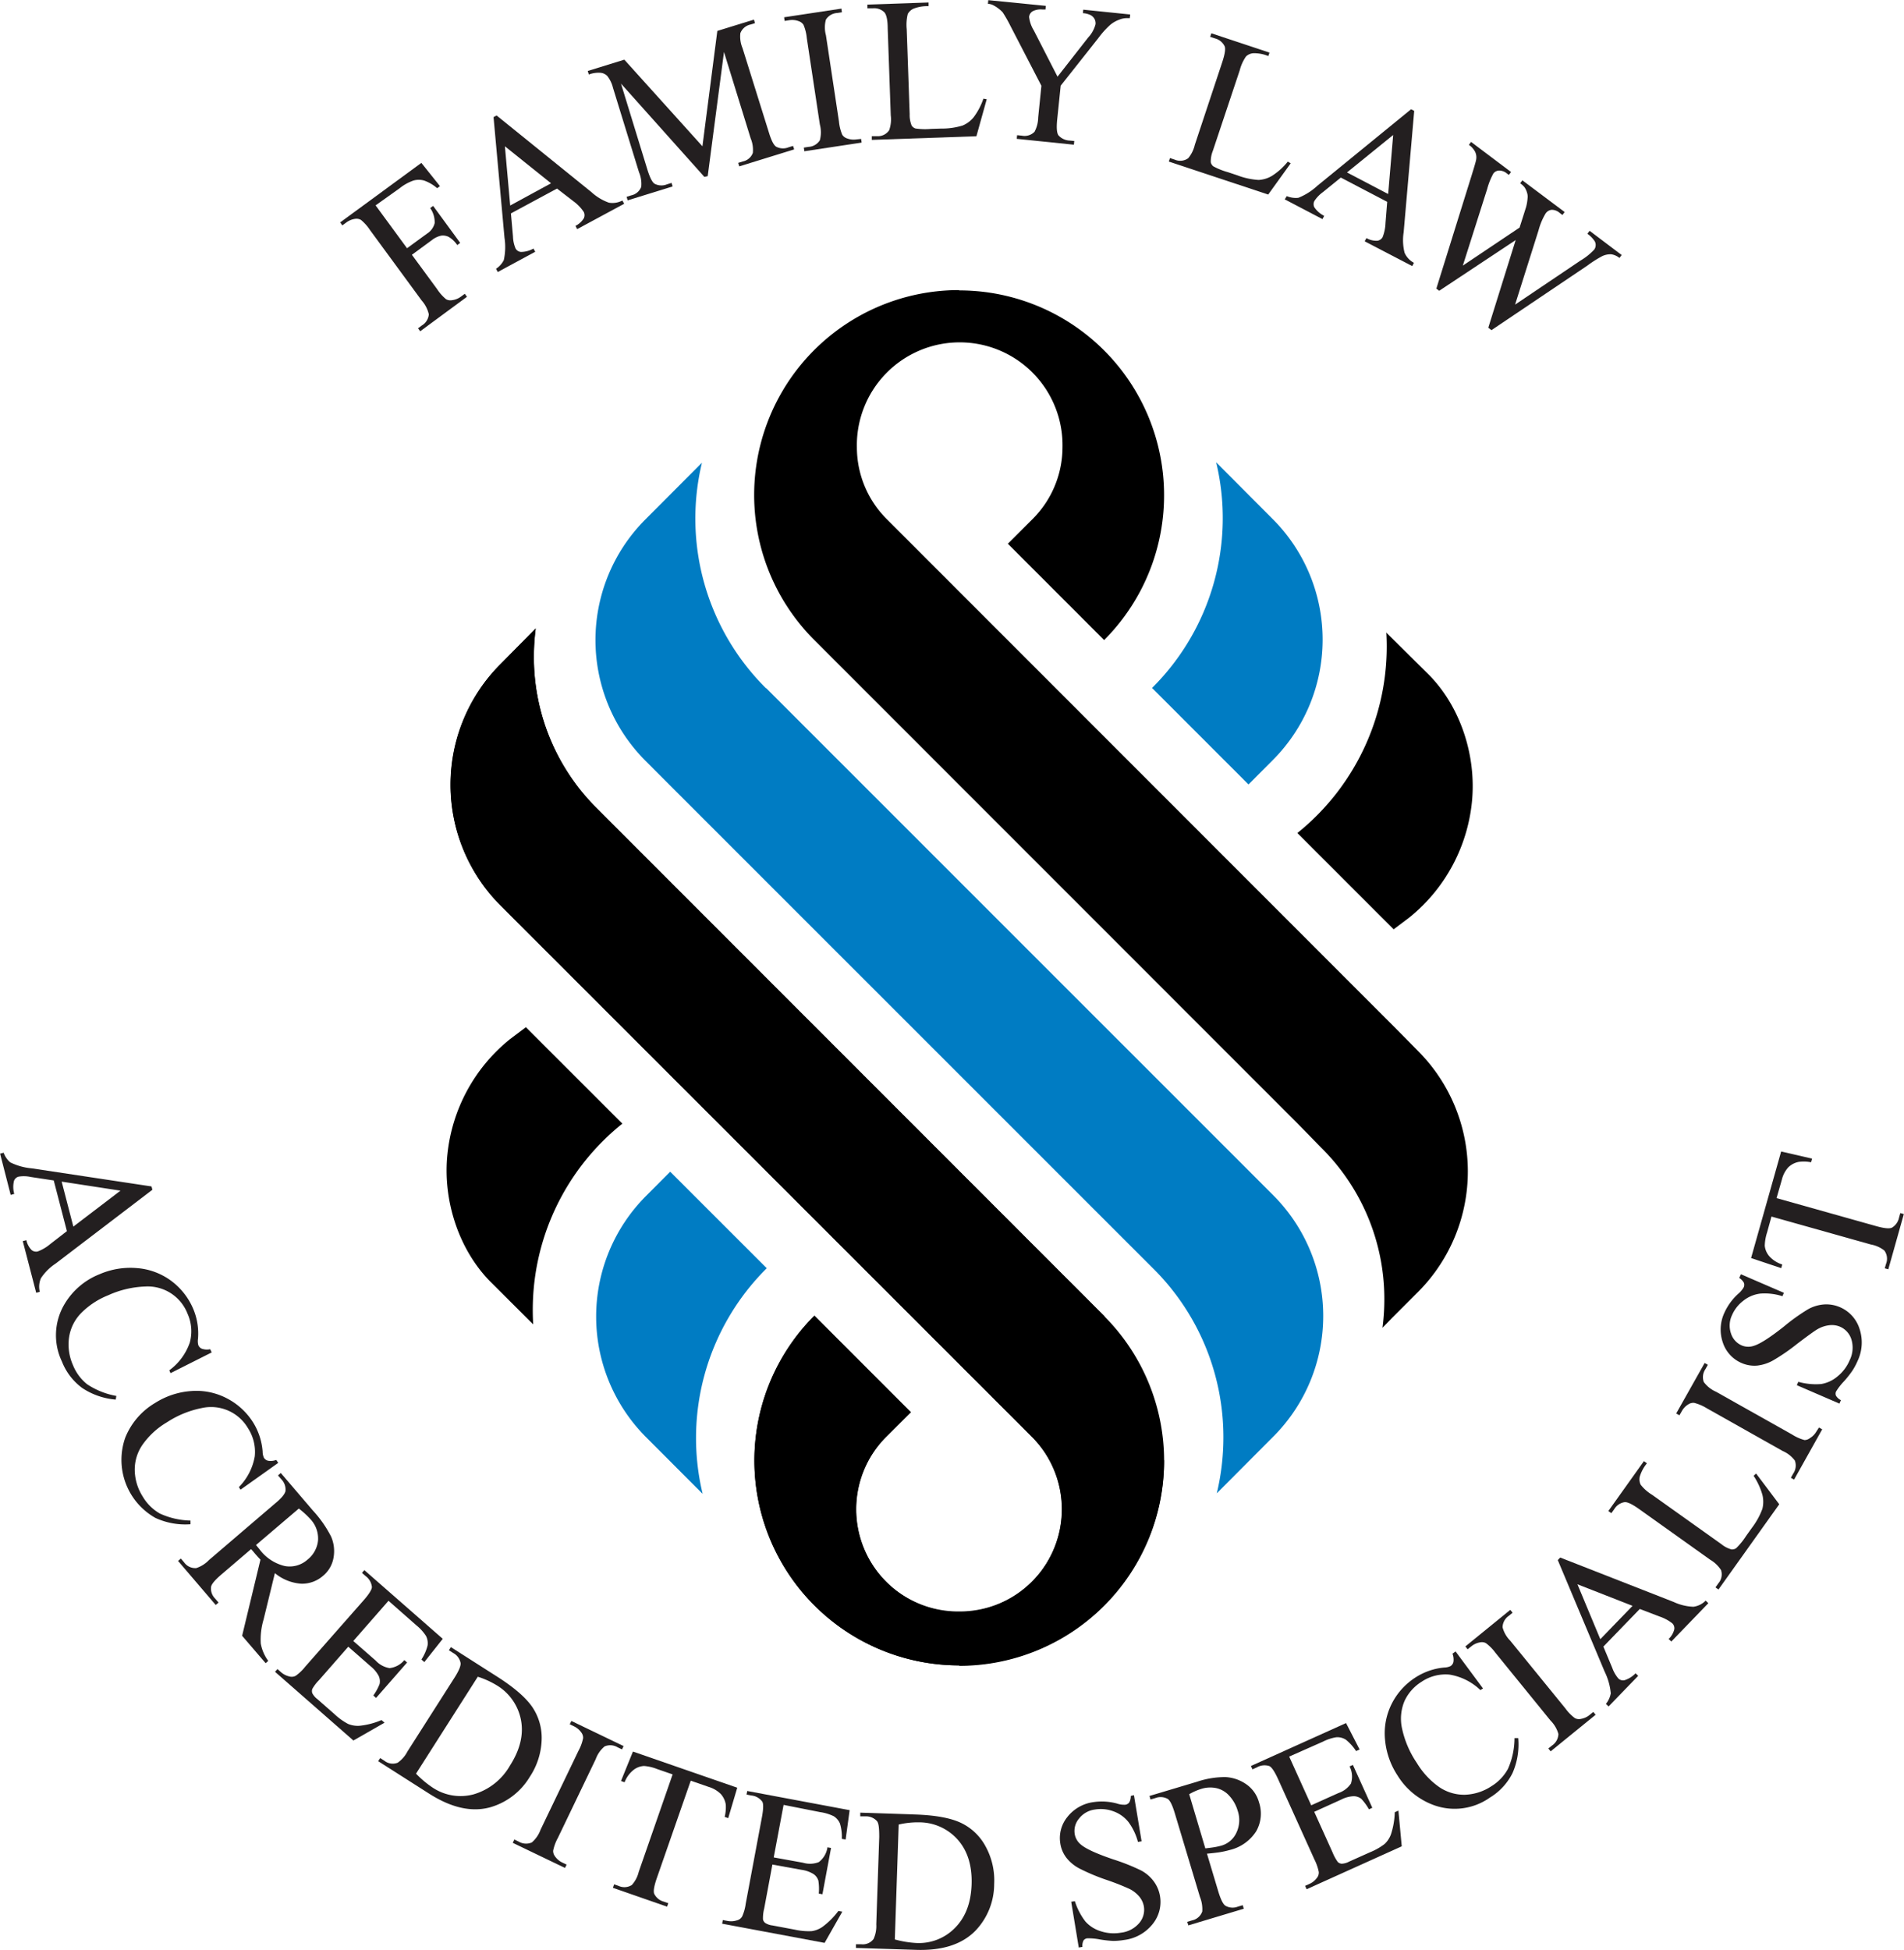
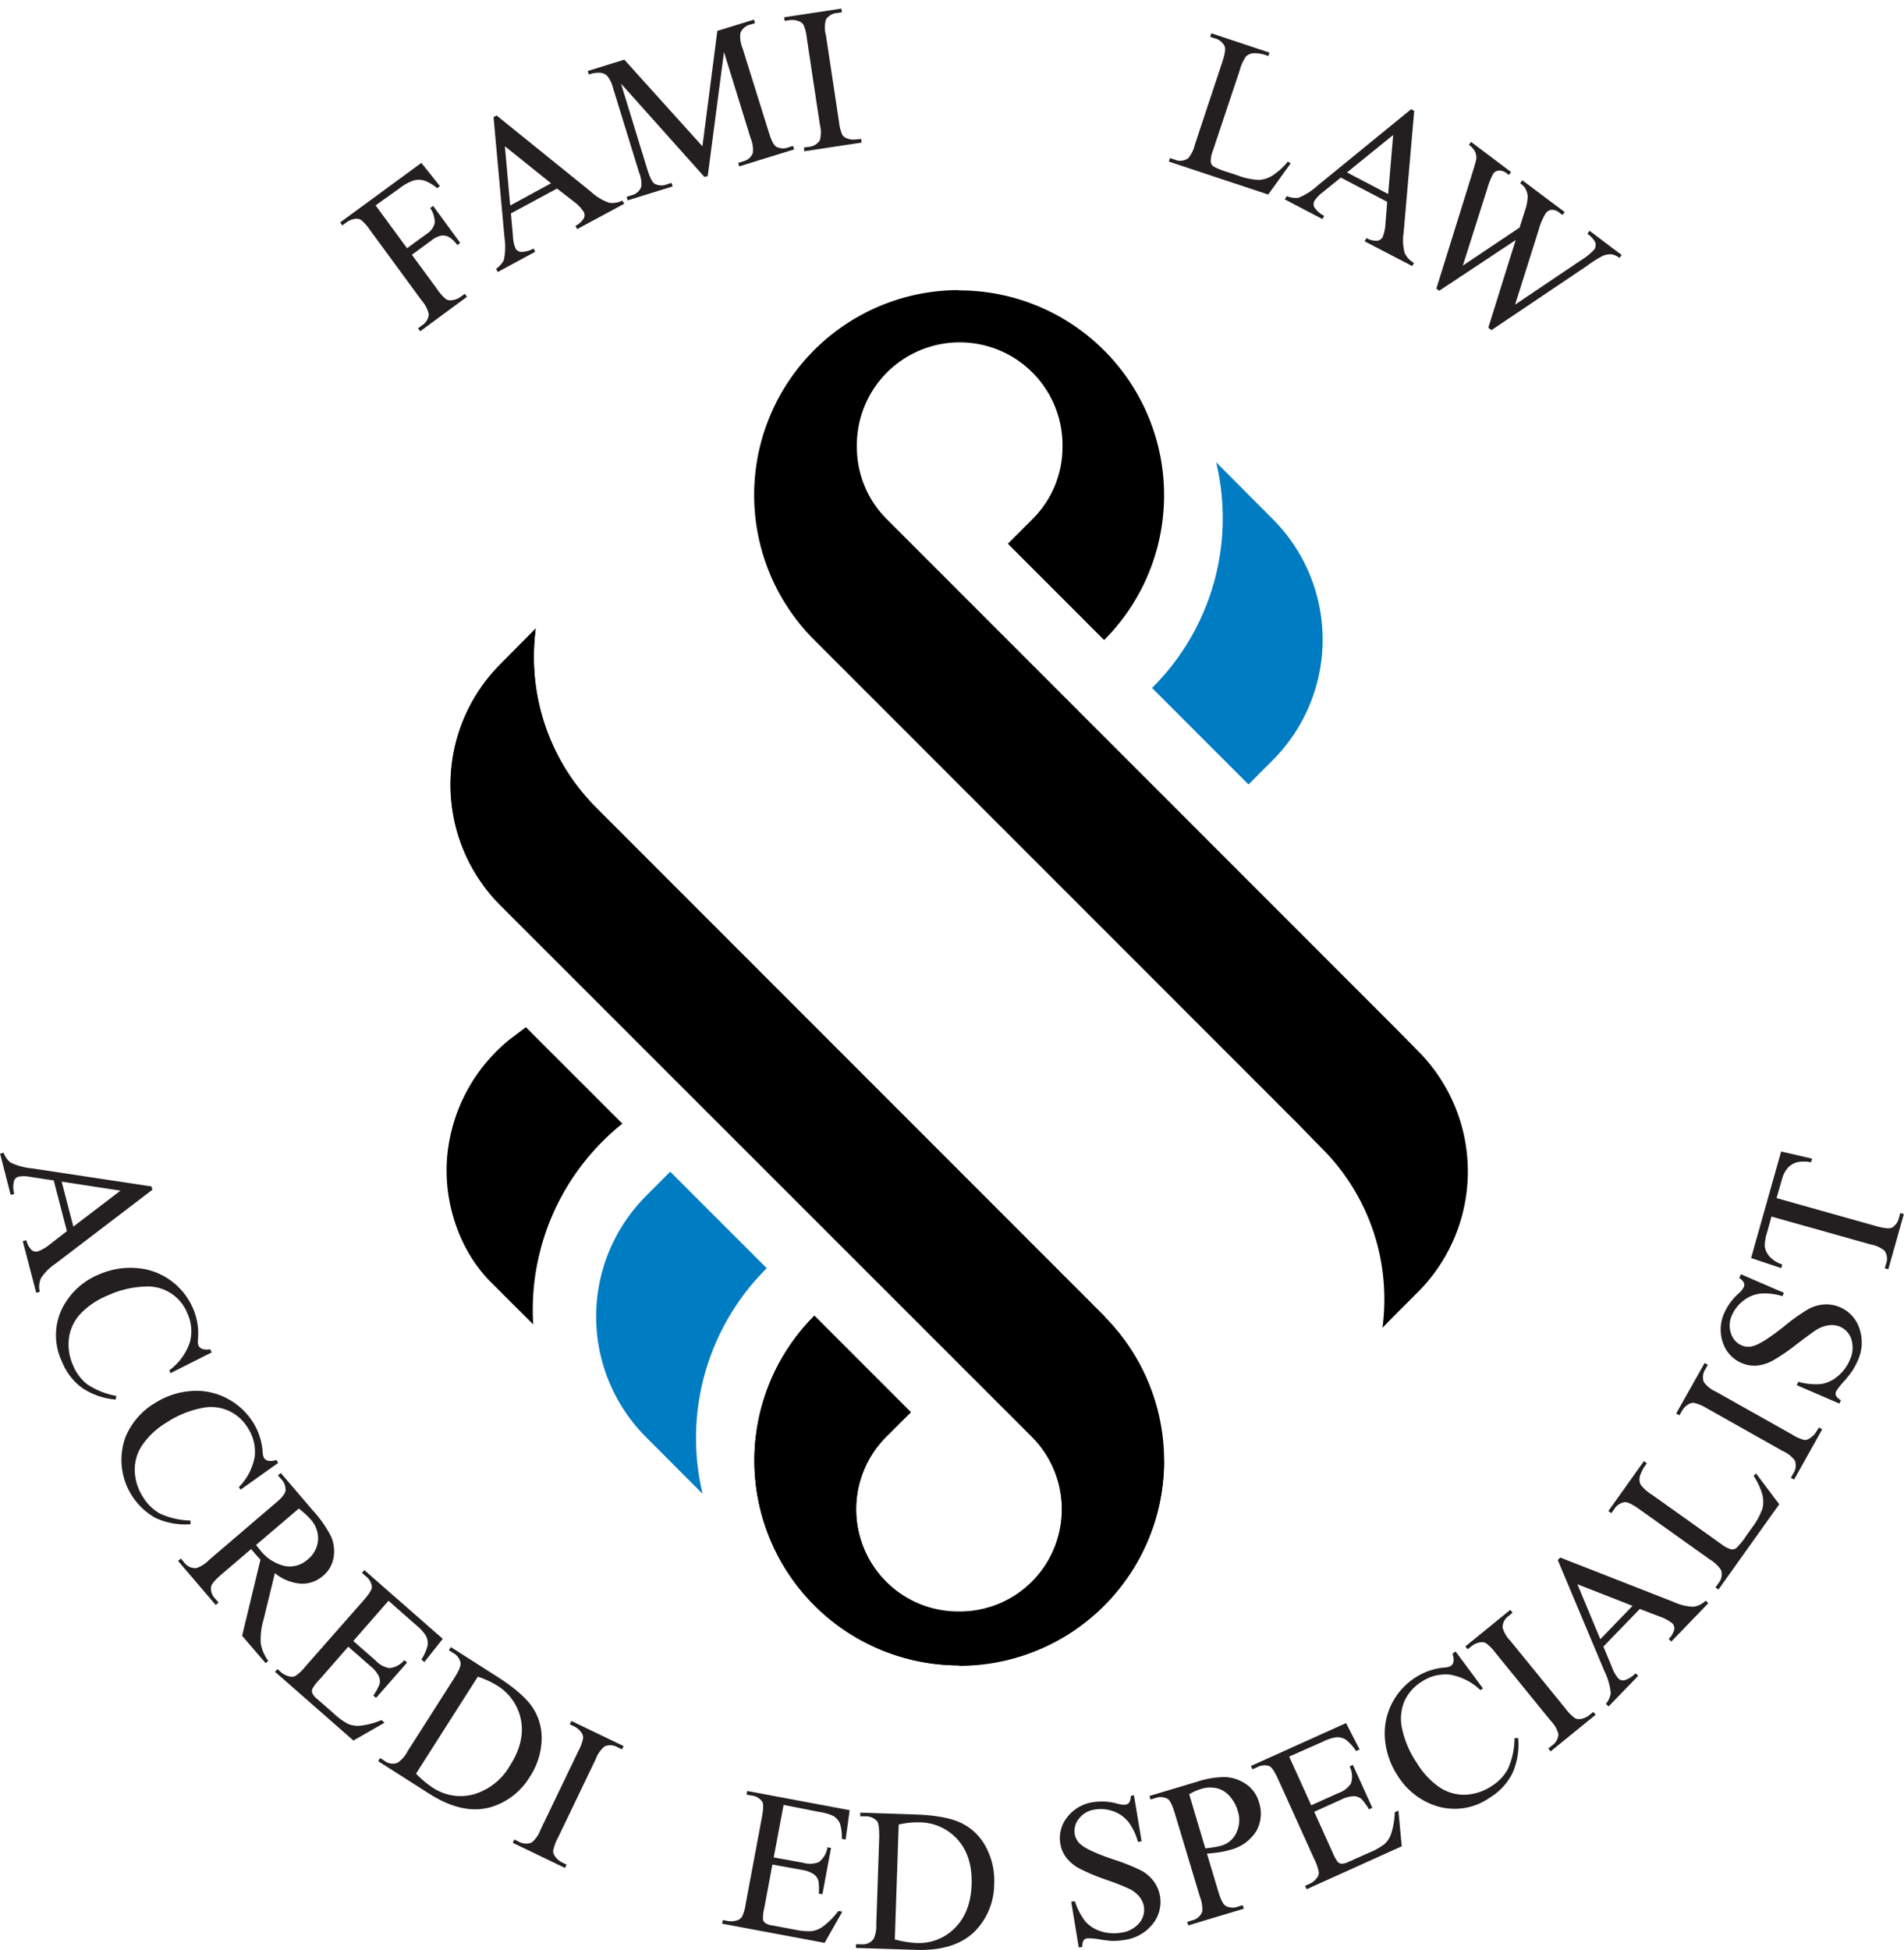
<svg xmlns="http://www.w3.org/2000/svg" id="e6435d21-d15f-4e49-a3c2-0323f3ca2bf3" data-name="Artwork" viewBox="0 0 360.32 368.98">
  <path d="M188.56,130.75l5.95,8.11,3.76-2.75a3.32,3.32,0,0,0,1.47-2,4.64,4.64,0,0,0-.85-2.85l.56-.41,5.12,7-.56.41a5.06,5.06,0,0,0-1.61-1.54,2.43,2.43,0,0,0-1.44-.24,4.29,4.29,0,0,0-1.77.86l-3.76,2.76,4.76,6.48a8.52,8.52,0,0,0,1.71,1.93,1.66,1.66,0,0,0,1.12.18,3.5,3.5,0,0,0,1.67-.66l.75-.55.41.57L197,154.57l-.41-.56.73-.54a2.72,2.72,0,0,0,1.31-2.1,5.87,5.87,0,0,0-1.35-2.62l-9.78-13.33a8.64,8.64,0,0,0-1.71-1.92,1.7,1.7,0,0,0-1.11-.2A3.63,3.63,0,0,0,183,134l-.73.54-.41-.57,15.36-11.26,3.52,4.4-.53.39a7.68,7.68,0,0,0-2.48-1.45,3.71,3.71,0,0,0-2,0,8.84,8.84,0,0,0-2.61,1.45Z" transform="translate(-117.48 -91.89)" style="fill:#231f20" />
  <path d="M222.89,127.57l-8.72,4.7.39,4.38a6.3,6.3,0,0,0,.49,2.26,1.29,1.29,0,0,0,1,.65,4.9,4.9,0,0,0,2.39-.64l.33.61-7.09,3.83-.33-.61a4.3,4.3,0,0,0,1.47-1.64,11.53,11.53,0,0,0,.13-4.25l-2.07-22.81.58-.31,17.94,14.5a9.7,9.7,0,0,0,3.31,2,4,4,0,0,0,2.55-.41l.34.62-8.89,4.79-.33-.61a3.88,3.88,0,0,0,1.58-1.43,1.37,1.37,0,0,0,0-1.19,7.87,7.87,0,0,0-1.91-2Zm-1.13-1-8.73-7,1,11.21Z" transform="translate(-117.48 -91.89)" style="fill:#231f20" />
  <path d="M250.78,125.36,235,107.71,240,124c.47,1.5.92,2.39,1.36,2.66a2.77,2.77,0,0,0,2.34.11l.87-.27.2.67-8.51,2.63-.2-.67.86-.27a2.6,2.6,0,0,0,1.91-1.61,5.62,5.62,0,0,0-.42-2.76l-4.93-16a5.77,5.77,0,0,0-1.09-2.24,2.06,2.06,0,0,0-1.19-.58,5.14,5.14,0,0,0-2.29.32l-.2-.67,6.92-2.14,14.78,16.39,2.82-21.83,6.93-2.14.2.67-.85.26a2.64,2.64,0,0,0-1.92,1.63A5.67,5.67,0,0,0,258,101L263,117c.46,1.5.92,2.38,1.37,2.65a2.77,2.77,0,0,0,2.34.11l.85-.26.21.66-10.39,3.21-.2-.66.86-.27a2.55,2.55,0,0,0,1.91-1.62,5.66,5.66,0,0,0-.41-2.75l-5.05-16.34-3.08,23.49Z" transform="translate(-117.48 -91.89)" style="fill:#231f20" />
  <path d="M280.44,118.18l.1.69-10.84,1.64-.1-.69.89-.14a2.7,2.7,0,0,0,2.14-1.25,5.78,5.78,0,0,0,0-3l-2.47-16.34a8.48,8.48,0,0,0-.62-2.5,1.73,1.73,0,0,0-.89-.69,3.52,3.52,0,0,0-1.78-.19l-.9.14-.1-.69,10.84-1.64.1.69-.91.14a2.68,2.68,0,0,0-2.12,1.25,5.58,5.58,0,0,0,0,2.95l2.47,16.34a8.48,8.48,0,0,0,.62,2.5,1.74,1.74,0,0,0,.91.69,3.57,3.57,0,0,0,1.77.19Z" transform="translate(-117.48 -91.89)" style="fill:#231f20" />
-   <path d="M303.58,110.56l.63.11-1.95,7-19.8.69,0-.7,1,0a2.57,2.57,0,0,0,2.29-1.13,6.12,6.12,0,0,0,.3-2.81l-.58-16.5c0-1.6-.26-2.59-.63-3a2.76,2.76,0,0,0-2.21-.76l-1,0,0-.7,11.58-.4,0,.7a7.1,7.1,0,0,0-2.85.47,2.35,2.35,0,0,0-1.09,1,8.55,8.55,0,0,0-.2,2.9l.56,16.07a5.27,5.27,0,0,0,.37,2.14,1.37,1.37,0,0,0,.72.56,12.54,12.54,0,0,0,2.95.08l1.87-.06a13.42,13.42,0,0,0,4.11-.58,5.27,5.27,0,0,0,2.12-1.61A12.59,12.59,0,0,0,303.58,110.56Z" transform="translate(-117.48 -91.89)" style="fill:#231f20" />
-   <path d="M322.48,93.72l8.88.91-.07.69-.49,0a3.79,3.79,0,0,0-1.47.28,5.6,5.6,0,0,0-1.83,1.07,16.58,16.58,0,0,0-2.17,2.43l-7.12,9-.66,6.39c-.16,1.56-.08,2.55.23,3a3,3,0,0,0,2.17,1l.83.08-.07.7-10.82-1.11.07-.69.91.09a2.62,2.62,0,0,0,2.39-.74,5.94,5.94,0,0,0,.69-2.7l.61-6-5.89-11.38a24.92,24.92,0,0,0-1.44-2.52,6.68,6.68,0,0,0-1.72-1.31,2.49,2.49,0,0,0-1.07-.3l.07-.69L315.4,93l-.07.69-.56,0a3.36,3.36,0,0,0-1.67.24,1.37,1.37,0,0,0-.87,1.17,6.17,6.17,0,0,0,.9,2.56l4.48,8.74L323.4,99a5.81,5.81,0,0,0,1.4-2.51,1.78,1.78,0,0,0-.18-1,1.82,1.82,0,0,0-.71-.72,3.82,3.82,0,0,0-1.5-.39Z" transform="translate(-117.48 -91.89)" style="fill:#231f20" />
  <path d="M361.19,122.47l.55.32-4.26,5.91-18.81-6.24.22-.66.91.3a2.59,2.59,0,0,0,2.54-.27,6.08,6.08,0,0,0,1.25-2.53l5.2-15.67c.5-1.52.65-2.52.44-3a2.78,2.78,0,0,0-1.82-1.47l-.91-.3.22-.67,11,3.65-.22.66a7,7,0,0,0-2.84-.54,2.27,2.27,0,0,0-1.37.6,8.08,8.08,0,0,0-1.2,2.64L347,120.44a5.4,5.4,0,0,0-.39,2.14,1.36,1.36,0,0,0,.48.78,12.89,12.89,0,0,0,2.74,1.1l1.77.59a13.65,13.65,0,0,0,4.06.89,5.46,5.46,0,0,0,2.54-.78A12.4,12.4,0,0,0,361.19,122.47Z" transform="translate(-117.48 -91.89)" style="fill:#231f20" />
  <path d="M380,130.08l-8.78-4.59-3.41,2.77a6.31,6.31,0,0,0-1.6,1.68,1.3,1.3,0,0,0,0,1.17,4.87,4.87,0,0,0,1.86,1.62l-.32.62-7.14-3.74L361,129a4.4,4.4,0,0,0,2.18.32,11.62,11.62,0,0,0,3.6-2.28l17.74-14.48.59.31-2,23a9.69,9.69,0,0,0,.18,3.85,3.94,3.94,0,0,0,1.77,1.9l-.32.62-9-4.69.33-.61a3.81,3.81,0,0,0,2.06.5,1.33,1.33,0,0,0,1-.68,8.07,8.07,0,0,0,.55-2.68Zm.18-1.48.95-11.17-8.74,7.09Z" transform="translate(-117.48 -91.89)" style="fill:#231f20" />
  <path d="M424.37,140.14l-.42.56a3.26,3.26,0,0,0-1.51-.69,3.58,3.58,0,0,0-1.76.35,22.79,22.79,0,0,0-2.84,1.81l-18.11,12.19-.6-.46,5.18-16.58-14.47,9.59-.54-.41L396,125c.5-1.61.78-2.57.83-2.89a2.41,2.41,0,0,0-.18-1.47,3.61,3.61,0,0,0-1.19-1.34l.41-.56,7.57,5.7-.42.55-.36-.27a2.28,2.28,0,0,0-1.49-.56,1.41,1.41,0,0,0-1.08.56,13.12,13.12,0,0,0-1.17,2.93l-4.61,14.5,10.74-7.2.69-2.17.55-1.74a9.38,9.38,0,0,0,.29-1.86,2.38,2.38,0,0,0-.12-.84,3.57,3.57,0,0,0-.46-1,3.65,3.65,0,0,0-.84-.77l.42-.56,8,6-.42.56-.54-.41a2.26,2.26,0,0,0-1.51-.57,1.59,1.59,0,0,0-1.13.69,12.24,12.24,0,0,0-1.34,3.19l-4.44,14.06,12.37-8.33a11.7,11.7,0,0,0,2.61-2.09,1.46,1.46,0,0,0,.27-.82,1.39,1.39,0,0,0-.23-.83,5.44,5.44,0,0,0-1.34-1.34l.42-.56Z" transform="translate(-117.48 -91.89)" style="fill:#231f20" />
  <path d="M130.14,324.84l-2.49-9.59-4.35-.66a6.07,6.07,0,0,0-2.31-.06,1.28,1.28,0,0,0-.86.8,4.83,4.83,0,0,0,.05,2.47l-.68.18-2-7.8.67-.18a4.24,4.24,0,0,0,1.24,1.82,11.48,11.48,0,0,0,4.09,1.14l22.65,3.42.17.63-18.36,14a9.67,9.67,0,0,0-2.73,2.73,4,4,0,0,0-.22,2.58l-.68.18-2.54-9.77.68-.18a3.74,3.74,0,0,0,1,1.87,1.32,1.32,0,0,0,1.16.26,8,8,0,0,0,2.35-1.39Zm1.22-.86,8.92-6.8-11.13-1.71Z" transform="translate(-117.48 -91.89)" style="fill:#231f20" />
  <path d="M157.54,347.79l-7.79,3.92-.23-.54a10.93,10.93,0,0,0,3.88-5.26,8.09,8.09,0,0,0-.44-5.47,8.07,8.07,0,0,0-8-5.12,18.42,18.42,0,0,0-7,1.65,15,15,0,0,0-5.11,3.36,8.31,8.31,0,0,0-2.3,4.61,9.62,9.62,0,0,0,.73,5.23,8.84,8.84,0,0,0,2.69,3.64,14.54,14.54,0,0,0,5.53,2.21l-.12.69a13.4,13.4,0,0,1-6.35-2.2,11.34,11.34,0,0,1-3.83-5,11.51,11.51,0,0,1,.52-10.91,13.46,13.46,0,0,1,6.6-5.61,14.66,14.66,0,0,1,7.16-1.15,12.45,12.45,0,0,1,6.42,2.42,12.83,12.83,0,0,1,4.18,5.37,12,12,0,0,1,.87,5.58,2.9,2.9,0,0,0,.06,1.2,1.24,1.24,0,0,0,.67.68,2.93,2.93,0,0,0,1.58.09Z" transform="translate(-117.48 -91.89)" style="fill:#231f20" />
  <path d="M170.13,368.69,163,373.76l-.31-.49a10.94,10.94,0,0,0,3-5.8,8.2,8.2,0,0,0-1.28-5.34,8.09,8.09,0,0,0-8.73-3.82,18.62,18.62,0,0,0-6.61,2.7,14.84,14.84,0,0,0-4.53,4.12,8.25,8.25,0,0,0-1.56,4.9,9.57,9.57,0,0,0,1.53,5.06,8.82,8.82,0,0,0,3.22,3.18,14.56,14.56,0,0,0,5.8,1.33v.7a13.52,13.52,0,0,1-6.62-1.19,12.6,12.6,0,0,1-5.72-15.21,13.44,13.44,0,0,1,5.66-6.56,14.6,14.6,0,0,1,6.89-2.25,12.45,12.45,0,0,1,6.72,1.41,12.83,12.83,0,0,1,5,4.66,12.2,12.2,0,0,1,1.72,5.37,2.88,2.88,0,0,0,.24,1.18,1.27,1.27,0,0,0,.77.57,3,3,0,0,0,1.58-.15Z" transform="translate(-117.48 -91.89)" style="fill:#231f20" />
  <path d="M167.75,406.59l-4.45-5.19L166.77,387c-.44-.47-.79-.86-1.05-1.16l-.34-.41L165,385l-5.65,4.83c-1.22,1.05-1.87,1.83-1.93,2.35a2.67,2.67,0,0,0,.77,2.18l.65.76-.54.45-7.12-8.33.53-.45.62.73a2.57,2.57,0,0,0,2.31,1.07,5.89,5.89,0,0,0,2.37-1.5l12.56-10.75c1.23-1,1.87-1.83,1.94-2.35a2.78,2.78,0,0,0-.79-2.2l-.63-.73.53-.46,6.06,7.09a22,22,0,0,1,3.46,4.95,6.89,6.89,0,0,1,.47,3.92,5.67,5.67,0,0,1-2,3.5,6,6,0,0,1-4.11,1.49,8.73,8.73,0,0,1-5-2l-2.14,8.78a13.14,13.14,0,0,0-.53,4.55,7.86,7.86,0,0,0,1.41,3.27Zm-1.82-22.36.39.48.28.34a8.34,8.34,0,0,0,4.79,3.16,5.07,5.07,0,0,0,4.28-1.21,5.29,5.29,0,0,0,2-3.67,5.37,5.37,0,0,0-1.45-4,16.57,16.57,0,0,0-2.19-2Z" transform="translate(-117.48 -91.89)" style="fill:#231f20" />
  <path d="M191,394.78l-6.66,7.61,4.23,3.7a4.55,4.55,0,0,0,2.63,1.43A4.22,4.22,0,0,0,194,406l.52.46-5.87,6.7-.52-.46a9.83,9.83,0,0,0,1.18-2.15,2.39,2.39,0,0,0-.15-1.52,5.79,5.79,0,0,0-1.54-1.85l-4.23-3.71-5.56,6.35a7.51,7.51,0,0,0-1.25,1.65,1.19,1.19,0,0,0,0,.79,3.28,3.28,0,0,0,.94,1.11l3.26,2.86a11.81,11.81,0,0,0,2.57,1.85,4.77,4.77,0,0,0,2.2.35,14.27,14.27,0,0,0,4.13-1.08l.57.5-5.89,3.37-14.83-13,.46-.52.68.6a3.65,3.65,0,0,0,1.58.8,1.58,1.58,0,0,0,1.21-.14,8.75,8.75,0,0,0,1.79-1.72l11-12.5c1.07-1.22,1.61-2.08,1.61-2.58a2.93,2.93,0,0,0-1.2-2.06l-.68-.6.45-.52,14.84,13-3.49,4.4-.55-.49a8.73,8.73,0,0,0,1.17-2.66,3,3,0,0,0-.31-1.81,8.57,8.57,0,0,0-1.82-2Z" transform="translate(-117.48 -91.89)" style="fill:#231f20" />
  <path d="M189.05,425.13l.38-.59.81.52a2.54,2.54,0,0,0,2.5.36,5.88,5.88,0,0,0,1.85-2.13l8.89-13.94c.86-1.35,1.24-2.29,1.16-2.82a2.73,2.73,0,0,0-1.4-1.87l-.81-.52.38-.59,8.78,5.6q4.84,3.09,6.66,5.79a10.39,10.39,0,0,1,1.73,6.25,13.42,13.42,0,0,1-2.24,6.9,12.87,12.87,0,0,1-7.54,5.78q-5.22,1.41-11.5-2.59Zm7.16,2.36a18.79,18.79,0,0,0,3.1,2.61,9.51,9.51,0,0,0,7.78,1.31,11.7,11.7,0,0,0,6.92-5.48q2.85-4.47,2.06-8.6a9.81,9.81,0,0,0-4.61-6.57,16.5,16.5,0,0,0-3.56-1.61Z" transform="translate(-117.48 -91.89)" style="fill:#231f20" />
  <path d="M224.71,444.7l-.31.63-9.88-4.75.3-.63.82.4a2.76,2.76,0,0,0,2.48.16,5.76,5.76,0,0,0,1.66-2.42l7.16-14.9a8.51,8.51,0,0,0,.89-2.42,1.67,1.67,0,0,0-.34-1.07,3.63,3.63,0,0,0-1.37-1.16l-.82-.39.31-.63,9.88,4.75-.3.63-.84-.4a2.69,2.69,0,0,0-2.46-.16,5.58,5.58,0,0,0-1.68,2.42l-7.16,14.9a8.4,8.4,0,0,0-.89,2.42,1.68,1.68,0,0,0,.36,1.07,3.47,3.47,0,0,0,1.35,1.15Z" transform="translate(-117.48 -91.89)" style="fill:#231f20" />
-   <path d="M257,430.15l-1.71,5.76-.67-.24a7.65,7.65,0,0,0,.21-2.32,3.87,3.87,0,0,0-.94-2A5.48,5.48,0,0,0,251.6,430l-3.4-1.18-6.43,18.46c-.51,1.49-.68,2.47-.48,2.95a2.81,2.81,0,0,0,1.82,1.48l.84.29-.23.66-10.25-3.57.23-.66.85.3a2.61,2.61,0,0,0,2.5-.17,5.63,5.63,0,0,0,1.3-2.47l6.42-18.46-2.9-1a8.39,8.39,0,0,0-2.5-.59,3.47,3.47,0,0,0-2,.75,5.46,5.46,0,0,0-1.69,2.33l-.68-.24,2.26-5.57Z" transform="translate(-117.48 -91.89)" style="fill:#231f20" />
  <path d="M265.77,433.4l-1.87,9.94,5.53,1a4.6,4.6,0,0,0,3-.11,4.27,4.27,0,0,0,1.64-2.8l.68.12-1.63,8.76-.69-.13a9.9,9.9,0,0,0-.08-2.45,2.33,2.33,0,0,0-.9-1.23,5.78,5.78,0,0,0-2.27-.81l-5.53-1L262.1,453a7.45,7.45,0,0,0-.23,2.06,1.17,1.17,0,0,0,.41.67,3.2,3.2,0,0,0,1.37.48l4.26.8a12,12,0,0,0,3.16.28,4.7,4.7,0,0,0,2.07-.82,14.52,14.52,0,0,0,3-3l.74.14-3.35,5.9-19.39-3.63.13-.69.89.17a3.55,3.55,0,0,0,1.77-.11,1.56,1.56,0,0,0,1-.74,8.7,8.7,0,0,0,.67-2.39l3.06-16.34c.3-1.6.32-2.61.07-3a2.91,2.91,0,0,0-2.08-1.16l-.89-.17.13-.68,19.38,3.63-.76,5.56-.72-.13a8.84,8.84,0,0,0-.35-2.89,3,3,0,0,0-1.19-1.4,8.62,8.62,0,0,0-2.56-.77Z" transform="translate(-117.48 -91.89)" style="fill:#231f20" />
  <path d="M279.46,460.47l0-.7,1,0a2.54,2.54,0,0,0,2.34-1,5.92,5.92,0,0,0,.51-2.78l.56-16.52c0-1.6-.09-2.6-.43-3a2.76,2.76,0,0,0-2.16-.9l-1,0,0-.7,10.41.35c3.82.13,6.72.66,8.68,1.6a10.32,10.32,0,0,1,4.66,4.5,13.35,13.35,0,0,1,1.59,7.08,12.78,12.78,0,0,1-3.55,8.81q-3.78,3.87-11.23,3.62Zm7.36-1.61a19.27,19.27,0,0,0,4,.67,9.55,9.55,0,0,0,7.36-2.83c2-2,3.05-4.73,3.17-8.24s-.75-6.35-2.6-8.45a9.76,9.76,0,0,0-7.31-3.31,15.81,15.81,0,0,0-3.89.42Z" transform="translate(-117.48 -91.89)" style="fill:#231f20" />
  <path d="M332.07,431.56l1.45,8.73-.69.12A11.08,11.08,0,0,0,331,436.6a6.37,6.37,0,0,0-2.86-2,6.86,6.86,0,0,0-3.46-.32,4.52,4.52,0,0,0-3,1.71,3.61,3.61,0,0,0-.82,2.9,3.22,3.22,0,0,0,1.15,2q1.38,1.2,6.11,2.81a39.19,39.19,0,0,1,5.31,2.11,7.16,7.16,0,0,1,2.39,2.06,6.48,6.48,0,0,1,1.18,2.77,6.63,6.63,0,0,1-1.4,5.32,8.15,8.15,0,0,1-5.38,3,13,13,0,0,1-2.1.18,21.58,21.58,0,0,1-2.5-.28,11.33,11.33,0,0,0-2.4-.21,1,1,0,0,0-.69.4,2.27,2.27,0,0,0-.21,1.22l-.69.12-1.43-8.66.69-.11a12.44,12.44,0,0,0,2,3.85,6.4,6.4,0,0,0,2.88,1.83,7.88,7.88,0,0,0,3.84.28,5.34,5.34,0,0,0,3.48-1.84,3.86,3.86,0,0,0,.86-3.13,4,4,0,0,0-.82-1.8,5.82,5.82,0,0,0-1.88-1.5,45.92,45.92,0,0,0-4.37-1.72,38.85,38.85,0,0,1-5.08-2.13,7.63,7.63,0,0,1-2.47-2,5.9,5.9,0,0,1-1.19-2.74,6.31,6.31,0,0,1,1.31-5,7.54,7.54,0,0,1,5-2.85,10.83,10.83,0,0,1,4.43.28,4.21,4.21,0,0,0,1.54.22,1.11,1.11,0,0,0,.75-.42,2.36,2.36,0,0,0,.3-1.24Z" transform="translate(-117.48 -91.89)" style="fill:#231f20" />
  <path d="M345.89,442.63l2.14,7.14c.47,1.54.92,2.45,1.37,2.72a2.72,2.72,0,0,0,2.32.17l.94-.28.2.67-10.5,3.15-.2-.67.92-.28a2.59,2.59,0,0,0,1.92-1.68,6.22,6.22,0,0,0-.44-2.76L339.81,435q-.69-2.31-1.35-2.73a2.75,2.75,0,0,0-2.33-.16l-.92.27-.2-.67,9-2.69a16.66,16.66,0,0,1,5.39-.88,7.57,7.57,0,0,1,3.89,1.33,6.1,6.1,0,0,1,2.44,3.42,6.73,6.73,0,0,1-.51,5.48,8.19,8.19,0,0,1-5,3.56,17.9,17.9,0,0,1-2,.44C347.5,442.47,346.73,442.56,345.89,442.63Zm-.31-1c.68-.08,1.27-.15,1.79-.24a12.9,12.9,0,0,0,1.29-.29,4.49,4.49,0,0,0,2.8-2.43,5.53,5.53,0,0,0,.24-4.18,7.07,7.07,0,0,0-1.54-2.76,4.63,4.63,0,0,0-2.45-1.49,5.62,5.62,0,0,0-2.92.14,10.76,10.76,0,0,0-2.26,1Z" transform="translate(-117.48 -91.89)" style="fill:#231f20" />
  <path d="M361.45,424.26l4.17,9.22,5.12-2.31a4.64,4.64,0,0,0,2.4-1.81,4.26,4.26,0,0,0-.26-3.24l.63-.28,3.67,8.11-.64.29a10.1,10.1,0,0,0-1.46-2,2.38,2.38,0,0,0-1.45-.48,5.64,5.64,0,0,0-2.32.63l-5.12,2.32,3.47,7.68a8.24,8.24,0,0,0,1,1.83,1.19,1.19,0,0,0,.72.31,3.2,3.2,0,0,0,1.4-.39l4-1.79a11.59,11.59,0,0,0,2.75-1.57A4.73,4.73,0,0,0,380.7,439a14.63,14.63,0,0,0,.73-4.21l.69-.31.63,6.76-18,8.12-.29-.64.83-.37a3.52,3.52,0,0,0,1.38-1.1,1.58,1.58,0,0,0,.38-1.16,9.28,9.28,0,0,0-.82-2.35l-6.85-15.15c-.67-1.48-1.23-2.32-1.68-2.53a2.93,2.93,0,0,0-2.38.25l-.82.37-.29-.64,18-8.12,2.57,5-.67.3a9.11,9.11,0,0,0-1.94-2.16,3,3,0,0,0-1.78-.46,8.48,8.48,0,0,0-2.54.83Z" transform="translate(-117.48 -91.89)" style="fill:#231f20" />
  <path d="M392.94,404.37l5.19,7-.49.31a11,11,0,0,0-5.85-2.93,8.1,8.1,0,0,0-5.31,1.37,8.47,8.47,0,0,0-3.18,3.57,8.61,8.61,0,0,0-.5,5.22,18.52,18.52,0,0,0,2.81,6.56A15,15,0,0,0,389.8,430a8.34,8.34,0,0,0,4.93,1.48,9.66,9.66,0,0,0,5-1.62,8.76,8.76,0,0,0,3.12-3.27,14.37,14.37,0,0,0,1.24-5.83h.7a13.4,13.4,0,0,1-1.08,6.63,11.35,11.35,0,0,1-4.28,4.63,11.54,11.54,0,0,1-10.84,1.34,13.47,13.47,0,0,1-6.65-5.55,14.65,14.65,0,0,1-2.36-6.85,12.4,12.4,0,0,1,1.3-6.74,12.73,12.73,0,0,1,4.58-5,12,12,0,0,1,5.34-1.81,2.92,2.92,0,0,0,1.18-.27,1.24,1.24,0,0,0,.55-.78,3,3,0,0,0-.18-1.57Z" transform="translate(-117.48 -91.89)" style="fill:#231f20" />
  <path d="M419,415.81l.44.54-8.51,6.92-.44-.54.71-.57a2.73,2.73,0,0,0,1.2-2.17,5.79,5.79,0,0,0-1.49-2.54l-10.43-12.83a8.35,8.35,0,0,0-1.81-1.83,1.65,1.65,0,0,0-1.11-.14,3.53,3.53,0,0,0-1.63.74l-.71.57-.43-.54,8.5-6.92.44.54-.72.59a2.7,2.7,0,0,0-1.18,2.16,5.59,5.59,0,0,0,1.46,2.55l10.44,12.82a8.23,8.23,0,0,0,1.81,1.84,1.69,1.69,0,0,0,1.12.13,3.52,3.52,0,0,0,1.62-.73Z" transform="translate(-117.48 -91.89)" style="fill:#231f20" />
  <path d="M427.8,396.33l-6.89,7.12,1.69,4.05a6.27,6.27,0,0,0,1.16,2,1.29,1.29,0,0,0,1.12.32A4.91,4.91,0,0,0,427,408.5l.5.48-5.6,5.79-.51-.48a4.35,4.35,0,0,0,.92-2,11.75,11.75,0,0,0-1.16-4.1l-8.87-21.11.46-.48L434.2,395a9.71,9.71,0,0,0,3.75.91,4,4,0,0,0,2.32-1.16l.5.49-7,7.25-.51-.48a3.72,3.72,0,0,0,1.07-1.84,1.28,1.28,0,0,0-.38-1.12,7.93,7.93,0,0,0-2.41-1.29Zm-1.37-.59L416,391.66l4.33,10.39Z" transform="translate(-117.48 -91.89)" style="fill:#231f20" />
  <path d="M449.34,371.13l.47-.43,4.38,5.82-11.5,16.13-.57-.4.56-.79a2.57,2.57,0,0,0,.49-2.5,6.19,6.19,0,0,0-2.05-1.95l-13.44-9.58c-1.31-.93-2.22-1.36-2.75-1.31a2.77,2.77,0,0,0-1.95,1.3l-.56.78-.57-.4,6.73-9.44.57.41a7.21,7.21,0,0,0-1.36,2.54,2.35,2.35,0,0,0,.17,1.5,8,8,0,0,0,2.17,1.92l13.1,9.33a5.19,5.19,0,0,0,1.92,1,1.39,1.39,0,0,0,.89-.23,12.68,12.68,0,0,0,1.86-2.29L449,381a13.81,13.81,0,0,0,2-3.62,5.55,5.55,0,0,0,0-2.66A13.05,13.05,0,0,0,449.34,371.13Z" transform="translate(-117.48 -91.89)" style="fill:#231f20" />
  <path d="M461.71,362l.61.34L457,371.85l-.61-.34.44-.79a2.7,2.7,0,0,0,.32-2.46,5.68,5.68,0,0,0-2.31-1.82l-14.4-8.11a8.59,8.59,0,0,0-2.36-1,1.73,1.73,0,0,0-1.09.28,3.48,3.48,0,0,0-1.24,1.29l-.45.79-.61-.35,5.38-9.55.61.34-.45.81a2.69,2.69,0,0,0-.32,2.44,5.69,5.69,0,0,0,2.3,1.84l14.41,8.1a8.41,8.41,0,0,0,2.36,1.05A1.7,1.7,0,0,0,460,364a3.54,3.54,0,0,0,1.24-1.28Z" transform="translate(-117.48 -91.89)" style="fill:#231f20" />
  <path d="M446.94,333l8.13,3.51-.28.64a10.9,10.9,0,0,0-4.21-.49,6.36,6.36,0,0,0-3.19,1.35,6.86,6.86,0,0,0-2.14,2.73,4.59,4.59,0,0,0-.19,3.46,3.64,3.64,0,0,0,2,2.25,3.18,3.18,0,0,0,2.28.1c1.17-.34,3.06-1.55,5.67-3.61a37.36,37.36,0,0,1,4.65-3.33,7.27,7.27,0,0,1,3-.9,6.5,6.5,0,0,1,3,.51,6.62,6.62,0,0,1,3.71,4.06,8.16,8.16,0,0,1-.37,6.16,11.92,11.92,0,0,1-1,1.85,19.74,19.74,0,0,1-1.59,2,11,11,0,0,0-1.47,1.9,1,1,0,0,0,0,.8,2.24,2.24,0,0,0,.92.83l-.28.65-8.06-3.48.28-.64a12.25,12.25,0,0,0,4.31.42,6.33,6.33,0,0,0,3.09-1.43,7.86,7.86,0,0,0,2.32-3.08,5.36,5.36,0,0,0,.33-3.92,3.87,3.87,0,0,0-2.16-2.42,4,4,0,0,0-2-.28,5.8,5.8,0,0,0-2.29.77c-.54.31-1.8,1.22-3.8,2.74a37.85,37.85,0,0,1-4.54,3.13,7.93,7.93,0,0,1-3.05,1,6.08,6.08,0,0,1-2.95-.49,6.35,6.35,0,0,1-3.53-3.83,7.53,7.53,0,0,1,.3-5.72,10.82,10.82,0,0,1,2.63-3.57,4.62,4.62,0,0,0,1-1.19,1.15,1.15,0,0,0,.05-.85,2.4,2.4,0,0,0-.89-.93Z" transform="translate(-117.48 -91.89)" style="fill:#231f20" />
  <path d="M454.55,309.77l5.85,1.35-.19.69a7,7,0,0,0-2.34-.07,3.82,3.82,0,0,0-2,1.06,5.38,5.38,0,0,0-1.19,2.32l-1,3.47,18.82,5.29c1.52.43,2.51.53,3,.31a2.86,2.86,0,0,0,1.36-1.91l.24-.86.67.19-2.94,10.45-.67-.19.25-.87a2.62,2.62,0,0,0-.32-2.48,5.73,5.73,0,0,0-2.55-1.15l-18.82-5.29-.83,3a8.91,8.91,0,0,0-.44,2.53,3.58,3.58,0,0,0,.88,2,5.51,5.51,0,0,0,2.43,1.54l-.2.69-5.7-1.91Z" transform="translate(-117.48 -91.89)" style="fill:#231f20" />
  <path d="M335.5,222.06a45.28,45.28,0,0,0,12.13-42.7l10.84,10.88a32.27,32.27,0,0,1-.16,45.51l-4.56,4.57-18.26-18.27Z" transform="translate(-117.48 -91.89)" style="fill:#007cc3" />
  <path d="M262.58,331.86a45.26,45.26,0,0,0-12.13,42.69l-10.86-10.88a32.3,32.3,0,0,1,.17-45.51l4.55-4.57,18.28,18.27Z" transform="translate(-117.48 -91.89)" style="fill:#007cc3" />
-   <path d="M262.43,222.11h0a45.26,45.26,0,0,1-12.11-42.67l-10.85,10.88a32.3,32.3,0,0,0,.15,45.51l5.81,5.82,90.16,90.14A44.94,44.94,0,0,1,349,363.87a45.46,45.46,0,0,1-1.25,10.58l10.84-10.88a32.3,32.3,0,0,0-.15-45.51l-4.09-4.1-91.86-91.85" transform="translate(-117.48 -91.89)" style="fill:#007cc3" />
  <path d="M299,407a38.75,38.75,0,0,1-27.4-66.15l18.25,18.25-4.58,4.57A19.33,19.33,0,0,0,299,396.8a19.34,19.34,0,0,0,13.72-33.09L216.78,267.8l-4.57-4.58a32.29,32.29,0,0,1-.15-45.5l4.95-5,1.86-1.9a41.82,41.82,0,0,0-.35,5.39,40.3,40.3,0,0,0,12,28.73l95.94,96A38.77,38.77,0,0,1,299,407.09" transform="translate(-117.48 -91.89)" />
  <path d="M299,146.78A38.77,38.77,0,0,0,271.59,213l91.35,91.37,4.52,4.63a40.27,40.27,0,0,1,12,28.74,41.55,41.55,0,0,1-.35,5.38l1.85-1.9,5-5a32.28,32.28,0,0,0-.16-45.5l-4.53-4.59-95.89-95.93a19.2,19.2,0,0,1-5.74-13.63,19.46,19.46,0,1,1,38.91,0,19.22,19.22,0,0,1-5.76,13.63l-4.58,4.57L326.43,213A38.76,38.76,0,0,0,299,146.84" transform="translate(-117.48 -91.89)" />
  <path d="M337.76,368.24a38.76,38.76,0,1,1-66.17-27.4l18.25,18.26-4.58,4.57a19.45,19.45,0,1,0,27.42,0l0,0-95.92-95.9-4.57-4.57a32.28,32.28,0,0,1-.15-45.51l4.95-5,1.86-1.9a41.59,41.59,0,0,0-.35,5.39,40.26,40.26,0,0,0,12,28.72l95.94,96" transform="translate(-117.48 -91.89)" />
-   <path d="M379.79,211.55l8.08,8c6,6.05,9.07,15.41,8.15,24.2a32.22,32.22,0,0,1-11.8,21.72l-3,2.26L363,249.51h0a45.26,45.26,0,0,0,16.83-38" transform="translate(-117.48 -91.89)" />
  <path d="M218.38,342.48l-8.07-8.05c-6-6.05-9.08-15.42-8.15-24.2A32.15,32.15,0,0,1,214,288.51l3-2.26,18.26,18.25h0A45.15,45.15,0,0,0,218.55,335a46.42,46.42,0,0,0-.17,7.44" transform="translate(-117.48 -91.89)" />
</svg>